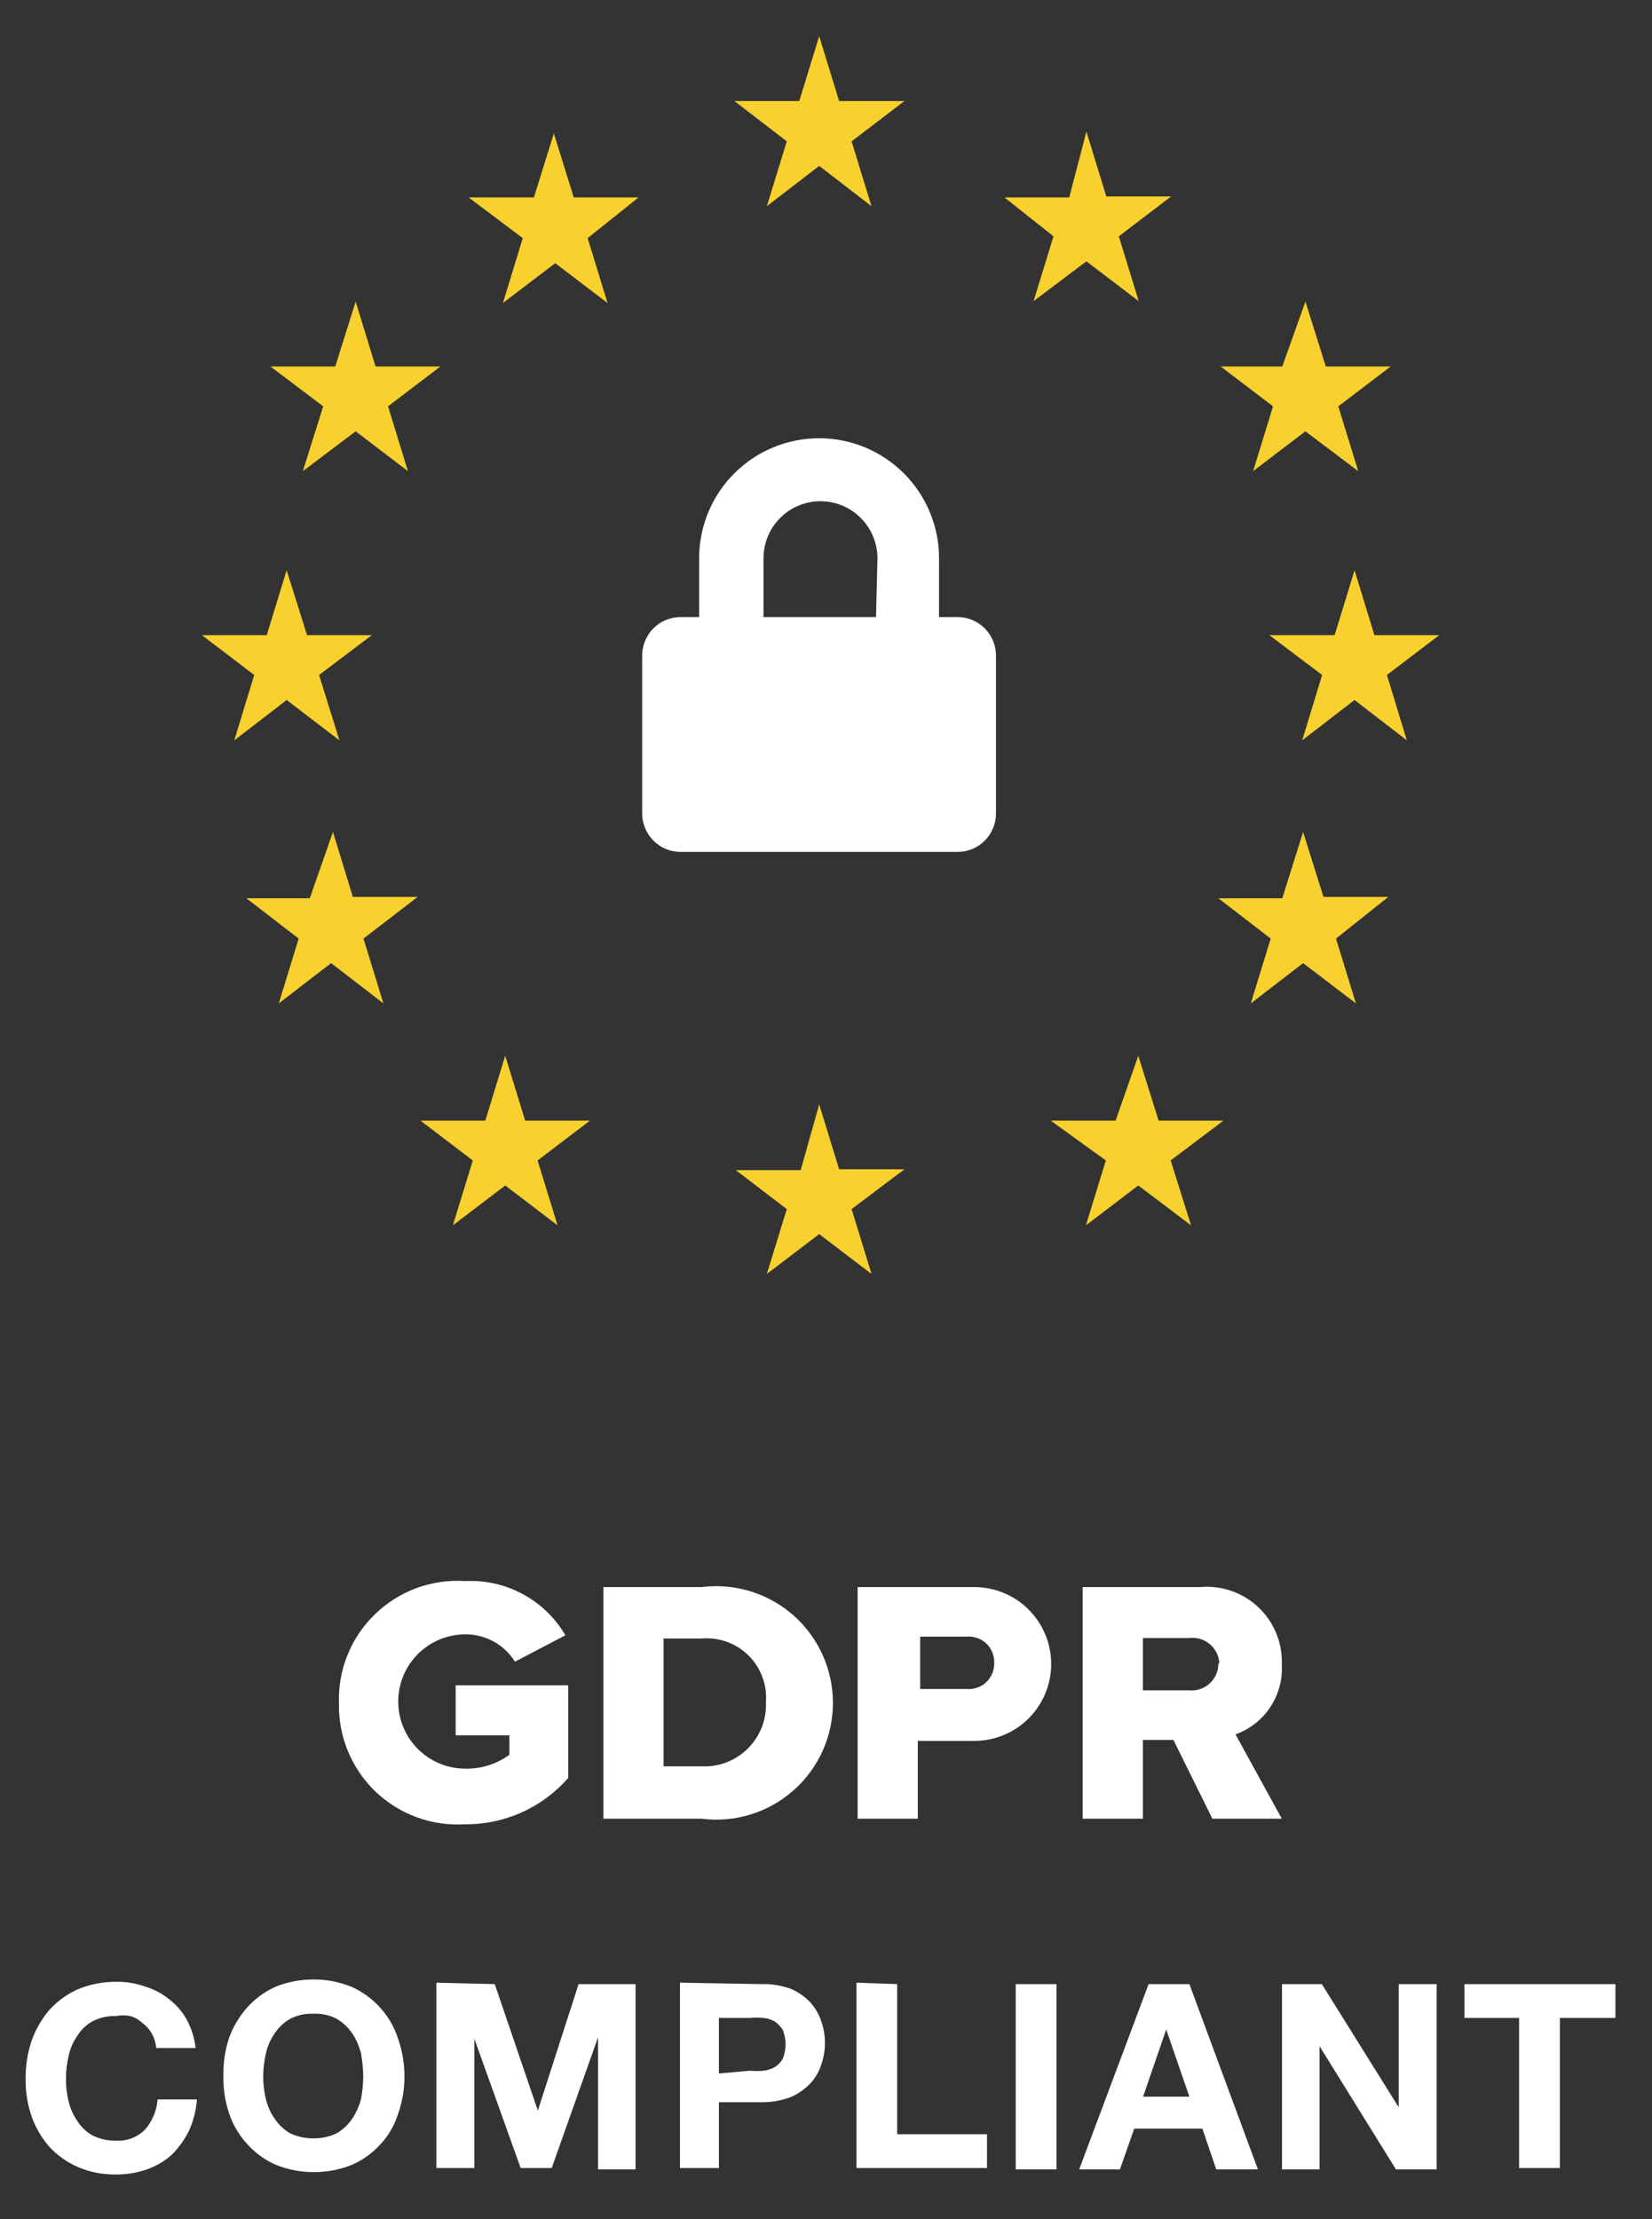
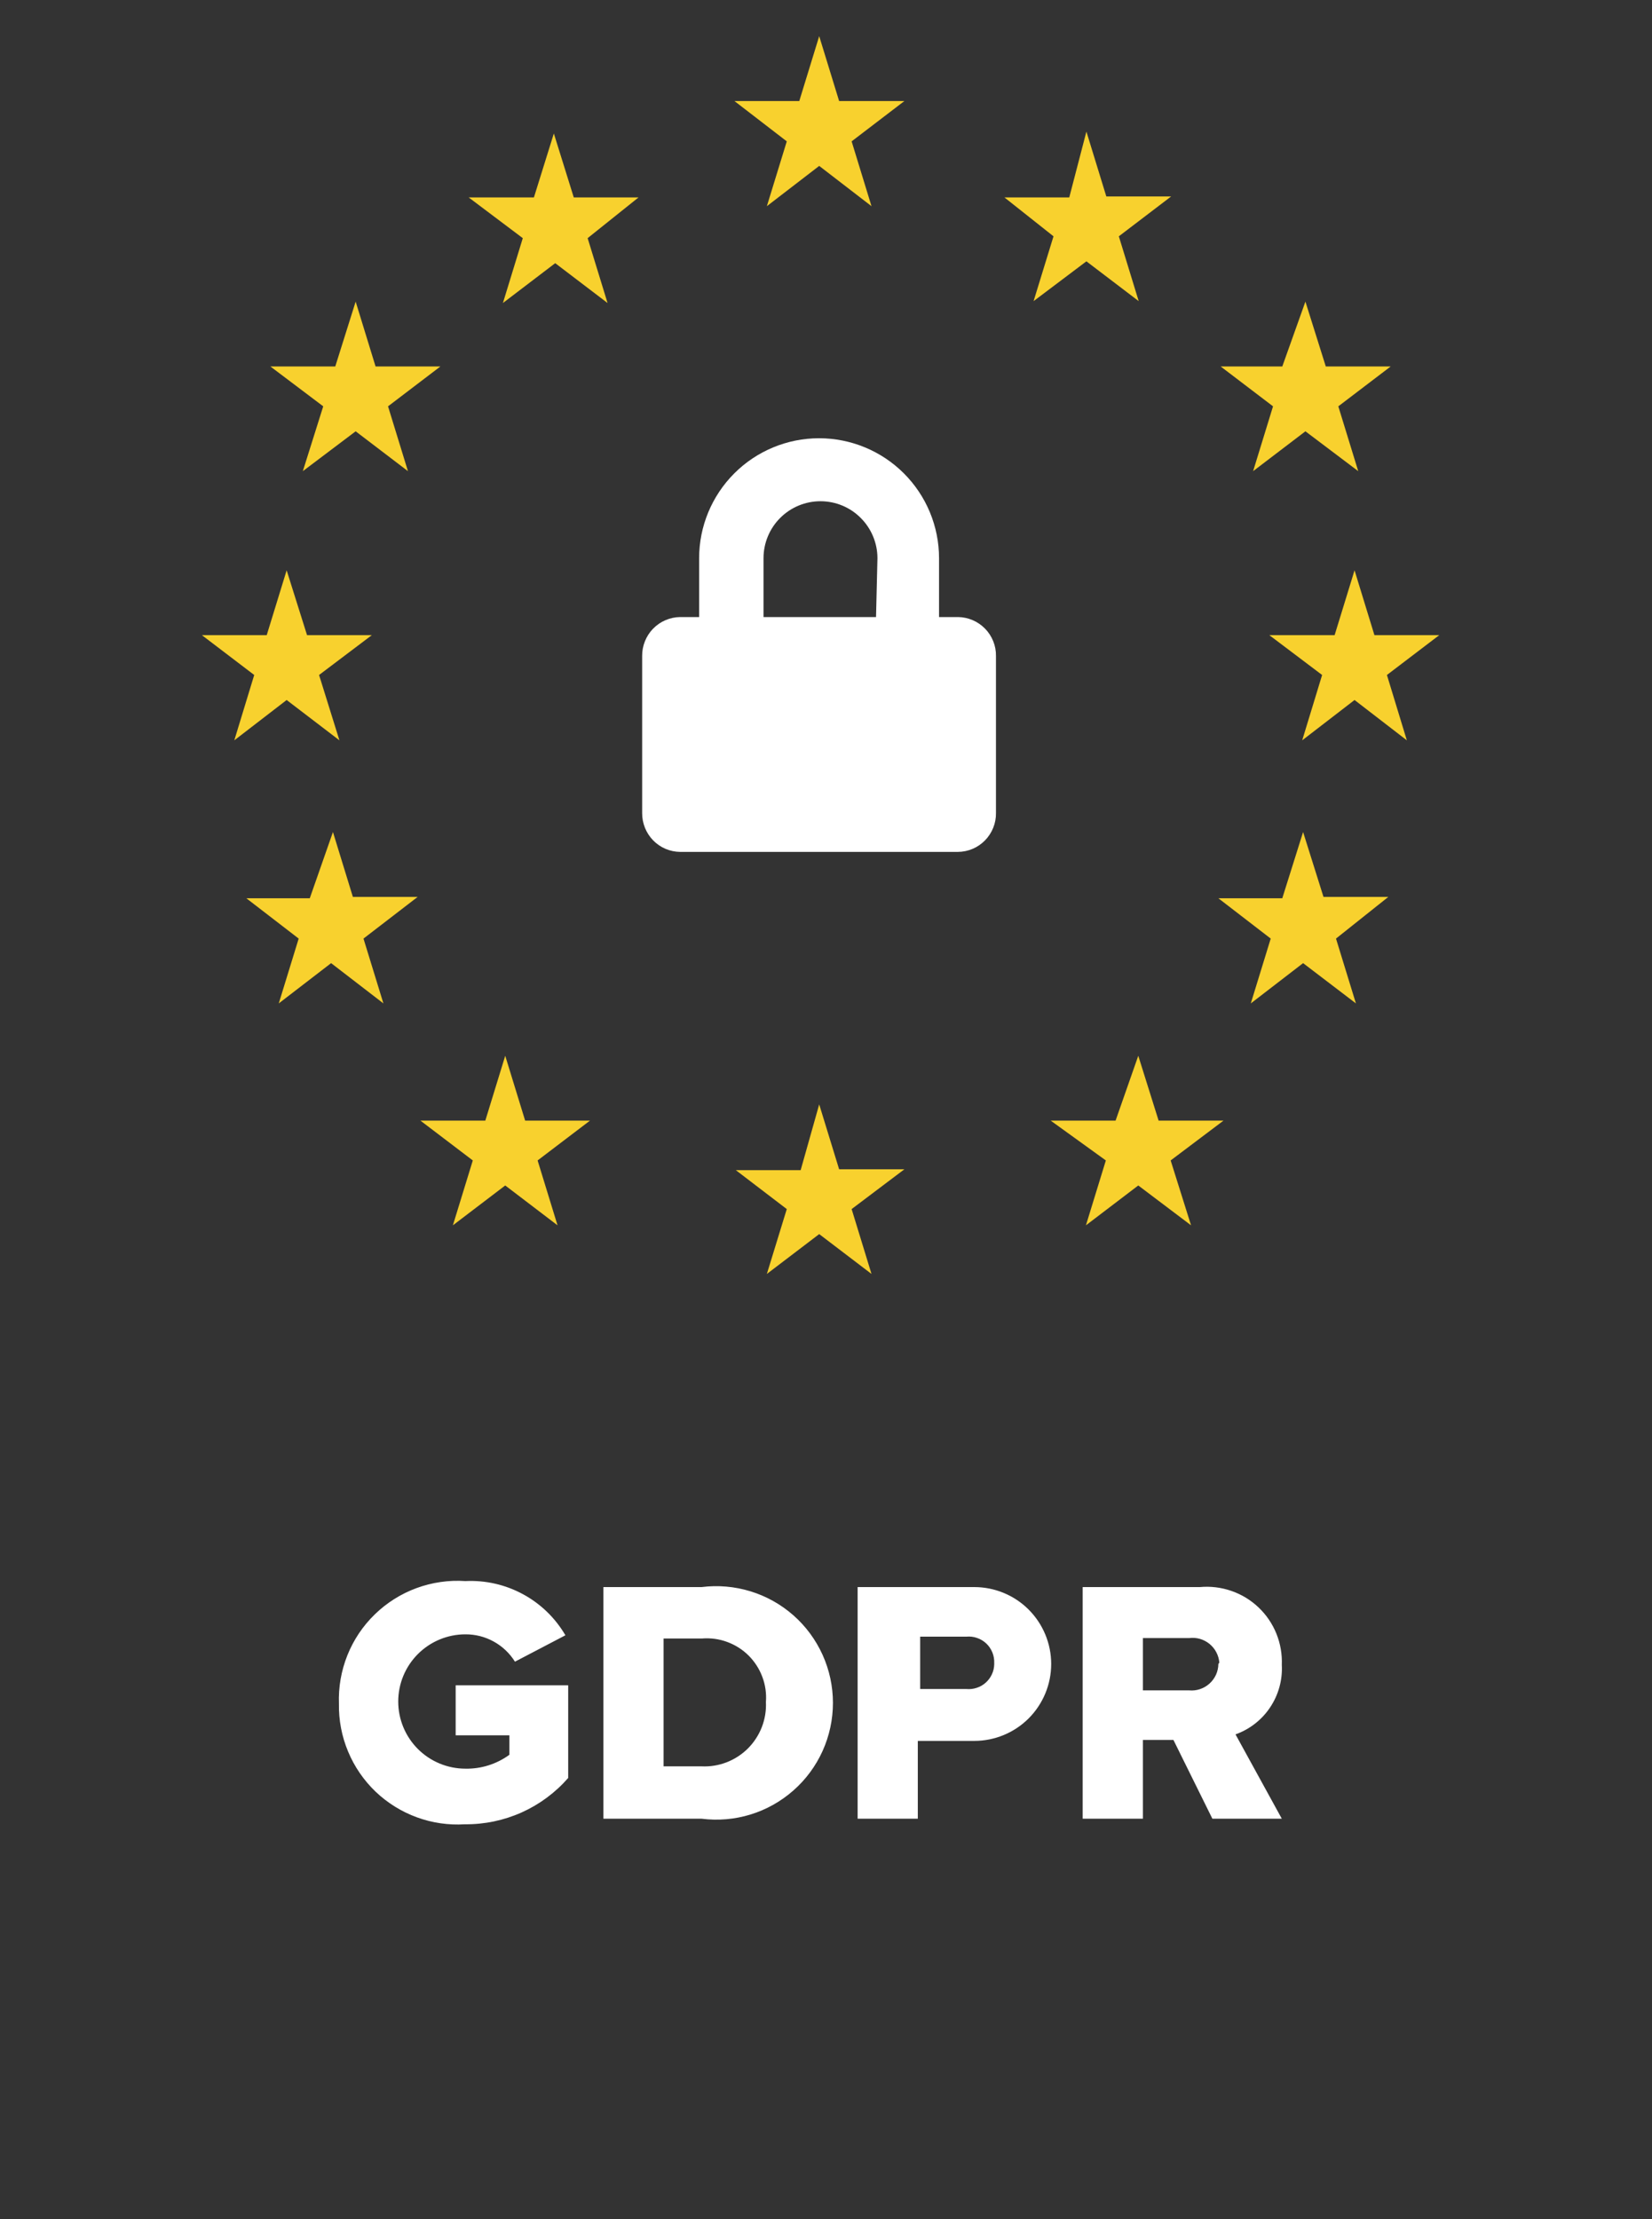
<svg xmlns="http://www.w3.org/2000/svg" width="35" height="47" viewBox="0 0 35 47" fill="none">
  <rect x="0" y="0" width="35" height="47" fill="#333333" stroke="none" />
  <path d="M17.356 0.766L17.778 2.14H19.161L18.043 2.994L18.464 4.367L17.356 3.514L16.247 4.367L16.669 2.994L15.56 2.14H16.934L17.356 0.766ZM17.356 23.391L17.778 24.765H19.161L18.043 25.608L18.464 26.982L17.356 26.138L16.247 26.982L16.669 25.608L15.59 24.784H16.963L17.356 23.391ZM23.017 2.787L23.439 4.161H24.812L23.704 5.005L24.125 6.378L23.017 5.535L21.898 6.378L22.32 5.005L21.28 4.181H22.654L23.017 2.787ZM27.608 17.622L28.04 18.996H29.414L28.305 19.879L28.727 21.252L27.608 20.399L26.5 21.252L26.922 19.879L25.813 19.025H27.167L27.608 17.622ZM28.698 12.079L29.119 13.452H30.493L29.384 14.296L29.806 15.68L28.698 14.826L27.589 15.68L28.011 14.296L26.892 13.452H28.276L28.698 12.079ZM6.073 12.079L6.505 13.452H7.878L6.76 14.296L7.191 15.68L6.073 14.826L4.964 15.68L5.386 14.296L4.277 13.452H5.651L6.073 12.079ZM7.054 17.622L7.476 18.996H8.849L7.701 19.879L8.123 21.252L7.015 20.399L5.906 21.252L6.328 19.879L5.219 19.025H6.563L7.054 17.622ZM27.657 6.388L28.089 7.762H29.463L28.354 8.606L28.776 9.979L27.657 9.135L26.549 9.979L26.971 8.606L25.862 7.762H27.167L27.657 6.388ZM7.535 6.388L7.957 7.762H9.33L8.221 8.606L8.643 9.979L7.535 9.135L6.416 9.979L6.848 8.606L5.729 7.762H7.103L7.535 6.388ZM24.116 22.361L24.547 23.735H25.921L24.802 24.578L25.234 25.952L24.116 25.108L23.007 25.952L23.429 24.578L22.261 23.735H23.635L24.116 22.361ZM11.734 2.827L12.156 4.181H13.529L12.45 5.044L12.872 6.418L11.763 5.574L10.655 6.418L11.076 5.044L9.929 4.181H11.312L11.734 2.827ZM10.704 22.361L11.126 23.735H12.499L11.39 24.578L11.812 25.952L10.704 25.108L9.595 25.952L10.017 24.578L8.908 23.735H10.282L10.704 22.361Z" fill="#F8D12E" />
  <path d="M20.297 13.069H19.895V11.823C19.895 11.149 19.627 10.503 19.15 10.026C18.674 9.55 18.027 9.282 17.353 9.282C16.68 9.282 16.033 9.55 15.557 10.026C15.08 10.503 14.812 11.149 14.812 11.823V13.069H14.41C14.303 13.07 14.197 13.093 14.099 13.135C14.001 13.177 13.912 13.238 13.837 13.315C13.762 13.391 13.704 13.482 13.664 13.581C13.624 13.68 13.604 13.786 13.605 13.893V17.219C13.604 17.326 13.624 17.432 13.664 17.532C13.704 17.631 13.762 17.721 13.837 17.798C13.912 17.875 14.001 17.936 14.099 17.978C14.197 18.02 14.303 18.042 14.41 18.043H20.297C20.404 18.042 20.509 18.02 20.608 17.978C20.706 17.936 20.795 17.875 20.87 17.798C20.945 17.721 21.003 17.631 21.043 17.532C21.083 17.432 21.103 17.326 21.101 17.219V13.893C21.103 13.786 21.083 13.68 21.043 13.581C21.003 13.482 20.945 13.391 20.87 13.315C20.795 13.238 20.706 13.177 20.608 13.135C20.509 13.093 20.404 13.07 20.297 13.069ZM18.56 13.069H16.176V11.823C16.176 11.503 16.303 11.196 16.529 10.97C16.756 10.743 17.063 10.616 17.383 10.616C17.703 10.616 18.01 10.743 18.236 10.97C18.462 11.196 18.59 11.503 18.59 11.823L18.56 13.069Z" fill="white" />
  <path fill-rule="evenodd" clip-rule="evenodd" d="M7.181 36.087C7.175 36.434 7.241 36.778 7.375 37.098C7.508 37.418 7.707 37.707 7.957 37.947C8.208 38.186 8.506 38.371 8.831 38.49C9.157 38.609 9.504 38.66 9.85 38.638C10.264 38.642 10.674 38.556 11.052 38.387C11.429 38.218 11.766 37.968 12.038 37.657V35.694H9.654V36.754H10.792V37.166C10.522 37.363 10.194 37.467 9.86 37.46C9.483 37.46 9.121 37.31 8.854 37.044C8.587 36.777 8.437 36.415 8.437 36.038C8.437 35.66 8.587 35.299 8.854 35.032C9.121 34.765 9.483 34.615 9.86 34.615C10.07 34.614 10.277 34.666 10.46 34.768C10.644 34.869 10.799 35.016 10.91 35.194L11.979 34.635C11.764 34.268 11.454 33.967 11.08 33.765C10.706 33.562 10.284 33.466 9.86 33.487C9.509 33.463 9.157 33.514 8.826 33.635C8.496 33.756 8.194 33.946 7.942 34.191C7.689 34.436 7.491 34.731 7.36 35.058C7.229 35.385 7.168 35.735 7.181 36.087ZM12.784 38.52V33.614H14.864C15.212 33.57 15.565 33.601 15.901 33.704C16.236 33.807 16.546 33.98 16.809 34.212C17.073 34.444 17.283 34.73 17.428 35.05C17.572 35.369 17.647 35.716 17.647 36.067C17.647 36.418 17.572 36.765 17.428 37.085C17.283 37.405 17.073 37.69 16.809 37.922C16.546 38.154 16.236 38.328 15.901 38.431C15.565 38.534 15.212 38.564 14.864 38.52H12.784ZM14.059 37.411H14.864C15.045 37.42 15.226 37.39 15.395 37.325C15.565 37.259 15.718 37.159 15.847 37.031C15.975 36.902 16.075 36.748 16.141 36.579C16.206 36.41 16.236 36.229 16.227 36.048C16.241 35.867 16.215 35.685 16.151 35.516C16.088 35.346 15.988 35.192 15.86 35.064C15.731 34.936 15.576 34.838 15.406 34.776C15.236 34.713 15.054 34.689 14.873 34.703H14.059V37.441V37.411ZM18.17 38.52V33.614H20.642C21.074 33.614 21.489 33.786 21.794 34.091C22.099 34.397 22.271 34.811 22.271 35.243C22.271 35.675 22.099 36.089 21.794 36.395C21.489 36.7 21.074 36.872 20.642 36.872H19.445V38.52H18.17ZM21.064 35.224C21.067 35.147 21.054 35.07 21.025 34.999C20.996 34.928 20.953 34.863 20.897 34.81C20.841 34.757 20.775 34.717 20.702 34.692C20.629 34.666 20.552 34.657 20.476 34.664H19.495V35.773H20.476C20.549 35.78 20.623 35.771 20.693 35.748C20.763 35.726 20.827 35.689 20.882 35.64C20.937 35.591 20.982 35.532 21.013 35.465C21.045 35.399 21.062 35.326 21.064 35.253V35.224ZM25.686 38.52L24.861 36.852H24.214V38.52H22.938V33.614H25.421C25.646 33.593 25.874 33.621 26.088 33.695C26.303 33.769 26.499 33.888 26.663 34.044C26.828 34.2 26.957 34.39 27.042 34.6C27.127 34.81 27.166 35.036 27.157 35.263C27.174 35.581 27.087 35.896 26.91 36.161C26.734 36.426 26.476 36.627 26.176 36.734L27.157 38.52H25.686ZM25.833 35.214C25.827 35.137 25.805 35.062 25.769 34.994C25.734 34.926 25.684 34.866 25.625 34.817C25.565 34.769 25.497 34.733 25.423 34.711C25.349 34.69 25.271 34.684 25.195 34.694H24.214V35.802H25.195C25.273 35.809 25.351 35.8 25.425 35.775C25.5 35.75 25.568 35.71 25.626 35.657C25.684 35.605 25.73 35.541 25.763 35.47C25.795 35.398 25.812 35.321 25.813 35.243L25.833 35.214Z" fill="white" />
-   <path d="M3.212 43.063C3.163 42.978 3.096 42.904 3.016 42.847C2.944 42.777 2.857 42.727 2.761 42.7C2.66 42.68 2.557 42.68 2.456 42.7C2.286 42.693 2.117 42.73 1.966 42.808C1.834 42.88 1.722 42.984 1.642 43.112C1.553 43.239 1.489 43.382 1.456 43.534C1.417 43.698 1.397 43.865 1.397 44.034C1.396 44.196 1.416 44.358 1.456 44.515C1.491 44.663 1.555 44.803 1.642 44.927C1.722 45.054 1.834 45.159 1.966 45.231C2.118 45.305 2.287 45.342 2.456 45.339C2.57 45.346 2.684 45.328 2.791 45.288C2.897 45.247 2.994 45.184 3.075 45.103C3.228 44.925 3.321 44.701 3.339 44.466H4.173C4.156 44.693 4.1 44.915 4.007 45.123C3.914 45.312 3.791 45.484 3.644 45.633C3.489 45.772 3.309 45.878 3.114 45.947C2.902 46.02 2.68 46.057 2.456 46.055C2.18 46.06 1.906 46.007 1.652 45.898C1.421 45.798 1.214 45.651 1.044 45.467C0.88 45.279 0.754 45.063 0.671 44.829C0.582 44.573 0.539 44.304 0.543 44.034C0.539 43.757 0.582 43.482 0.671 43.22C0.756 42.983 0.882 42.764 1.044 42.572C1.214 42.385 1.421 42.234 1.652 42.131C1.907 42.026 2.181 41.973 2.456 41.974C2.663 41.97 2.869 42.004 3.065 42.072C3.25 42.126 3.424 42.216 3.575 42.337C3.732 42.455 3.863 42.605 3.958 42.778C4.057 42.964 4.121 43.167 4.144 43.377H3.31C3.3 43.266 3.267 43.159 3.212 43.063ZM4.85 43.171C4.935 42.932 5.065 42.712 5.233 42.523C5.399 42.336 5.603 42.185 5.831 42.082C6.087 41.978 6.36 41.925 6.636 41.925C6.915 41.922 7.192 41.976 7.45 42.082C7.681 42.185 7.887 42.335 8.056 42.523C8.225 42.71 8.353 42.931 8.431 43.171C8.523 43.432 8.57 43.708 8.569 43.985C8.569 44.256 8.523 44.525 8.431 44.78C8.357 45.018 8.229 45.236 8.059 45.417C7.892 45.602 7.688 45.749 7.46 45.849C6.941 46.058 6.361 46.058 5.841 45.849C5.614 45.749 5.41 45.602 5.243 45.417C5.073 45.233 4.942 45.016 4.86 44.78C4.772 44.524 4.729 44.255 4.733 43.985C4.726 43.709 4.765 43.434 4.85 43.171ZM5.635 44.466C5.671 44.614 5.734 44.753 5.822 44.878C5.905 45.003 6.016 45.107 6.145 45.182C6.298 45.255 6.466 45.292 6.636 45.29C6.809 45.293 6.98 45.257 7.136 45.182C7.265 45.105 7.375 45.001 7.46 44.878C7.544 44.751 7.607 44.612 7.647 44.466C7.678 44.307 7.694 44.146 7.696 43.985C7.694 43.817 7.677 43.65 7.647 43.485C7.609 43.334 7.546 43.192 7.46 43.063C7.375 42.94 7.265 42.836 7.136 42.759C6.982 42.679 6.809 42.642 6.636 42.651C6.466 42.643 6.297 42.681 6.145 42.759C6.016 42.834 5.905 42.938 5.822 43.063C5.732 43.19 5.669 43.333 5.635 43.485C5.596 43.649 5.577 43.816 5.576 43.985C5.576 44.147 5.596 44.309 5.635 44.466ZM10.482 42.023L11.395 44.701L12.258 42.023H13.465V45.947H12.67V43.151L11.689 45.918H11.031L10.05 43.181V45.918H9.246V41.993L10.482 42.023ZM16.123 42.023C16.337 42.016 16.55 42.05 16.751 42.121C16.906 42.188 17.046 42.284 17.163 42.405C17.269 42.521 17.35 42.658 17.399 42.808C17.504 43.106 17.504 43.431 17.399 43.73C17.352 43.88 17.271 44.018 17.163 44.132C17.046 44.253 16.906 44.35 16.751 44.417C16.551 44.492 16.338 44.528 16.123 44.525H15.231V45.918H14.406V41.993L16.123 42.023ZM15.898 43.857C15.989 43.867 16.081 43.867 16.172 43.857C16.259 43.849 16.343 43.823 16.418 43.779C16.488 43.735 16.545 43.675 16.585 43.602C16.663 43.407 16.663 43.189 16.585 42.994C16.542 42.924 16.485 42.864 16.418 42.817C16.343 42.774 16.259 42.747 16.172 42.739C16.081 42.729 15.989 42.729 15.898 42.739H15.231V43.916L15.898 43.857ZM19.008 42.023V45.202H20.911V45.918H18.145V41.993L19.008 42.023ZM22.383 42.023V45.947H21.52V42.023H22.383ZM25.199 42.023L26.651 45.947H25.768L25.474 45.084H24.031L23.727 45.947H22.864L24.335 42.023H25.199ZM25.199 44.407L24.708 42.984L24.218 44.407H25.199ZM28.005 42.023L29.634 44.633V42.023H30.438V45.947H29.575L27.956 43.337V45.947H27.161V42.023H28.005ZM31.027 42.739V42.023H34.225V42.739H33.048V45.918H32.184V42.739H31.027Z" fill="white" />
</svg>